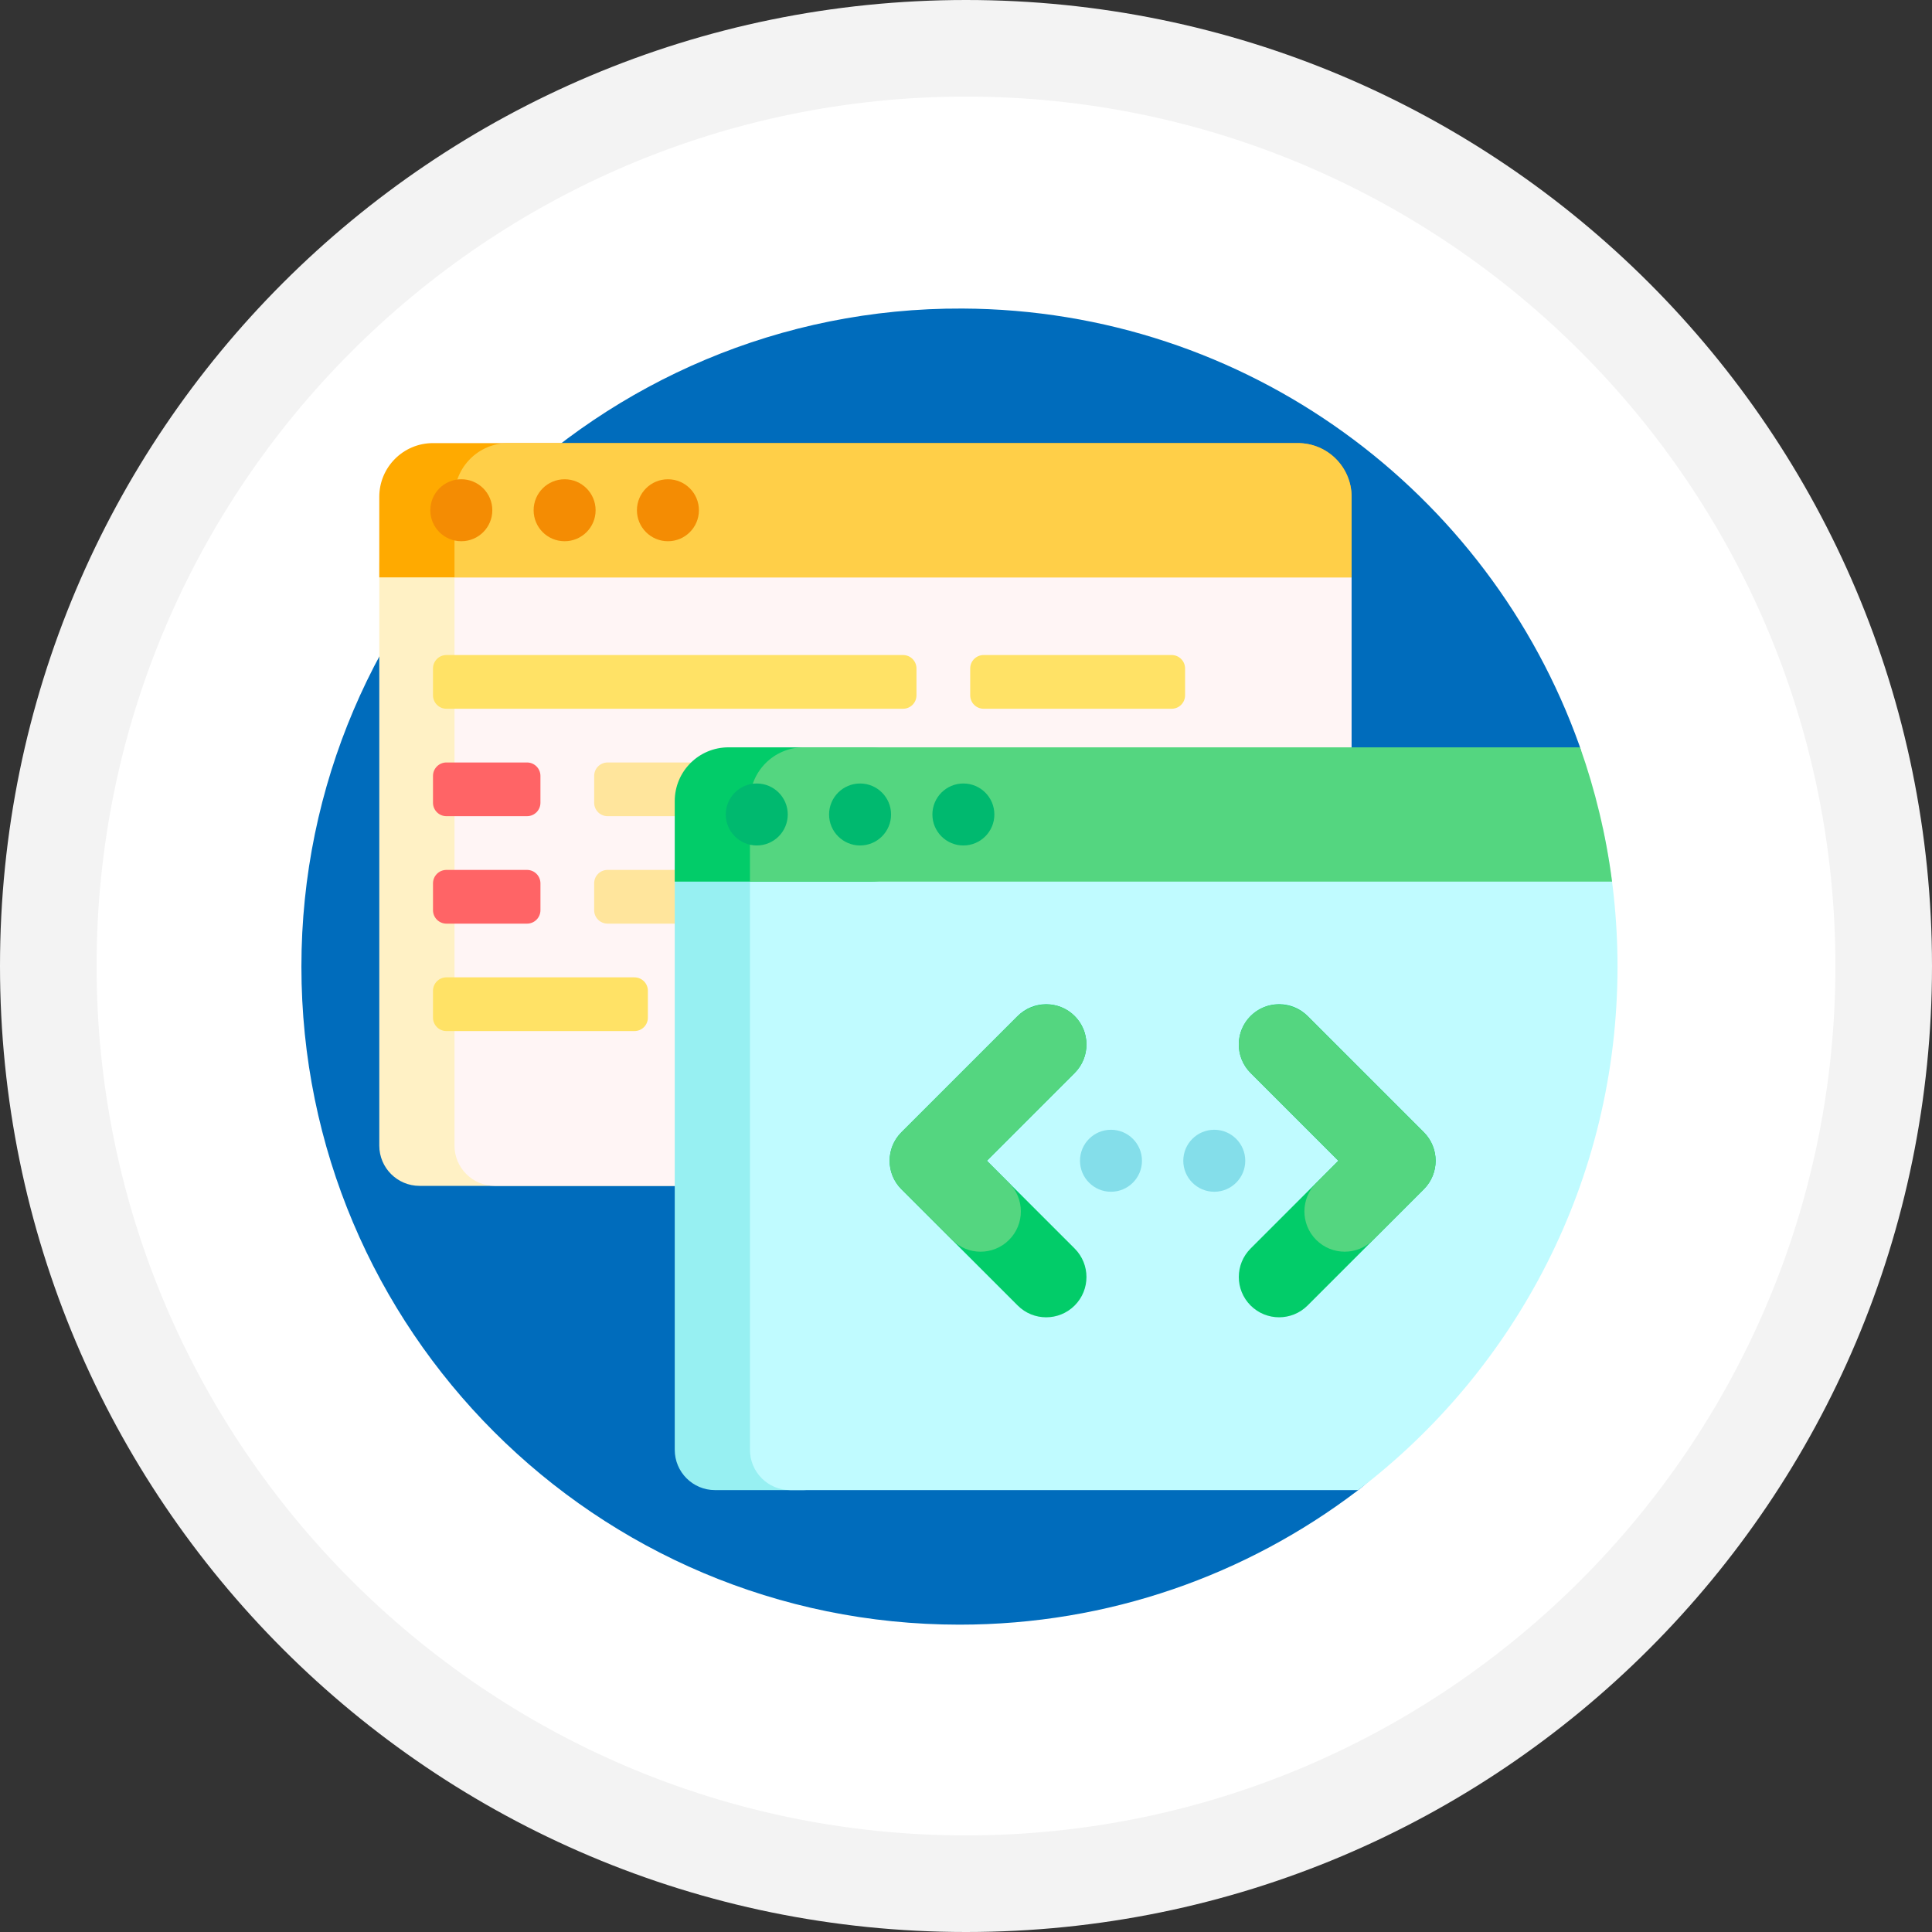
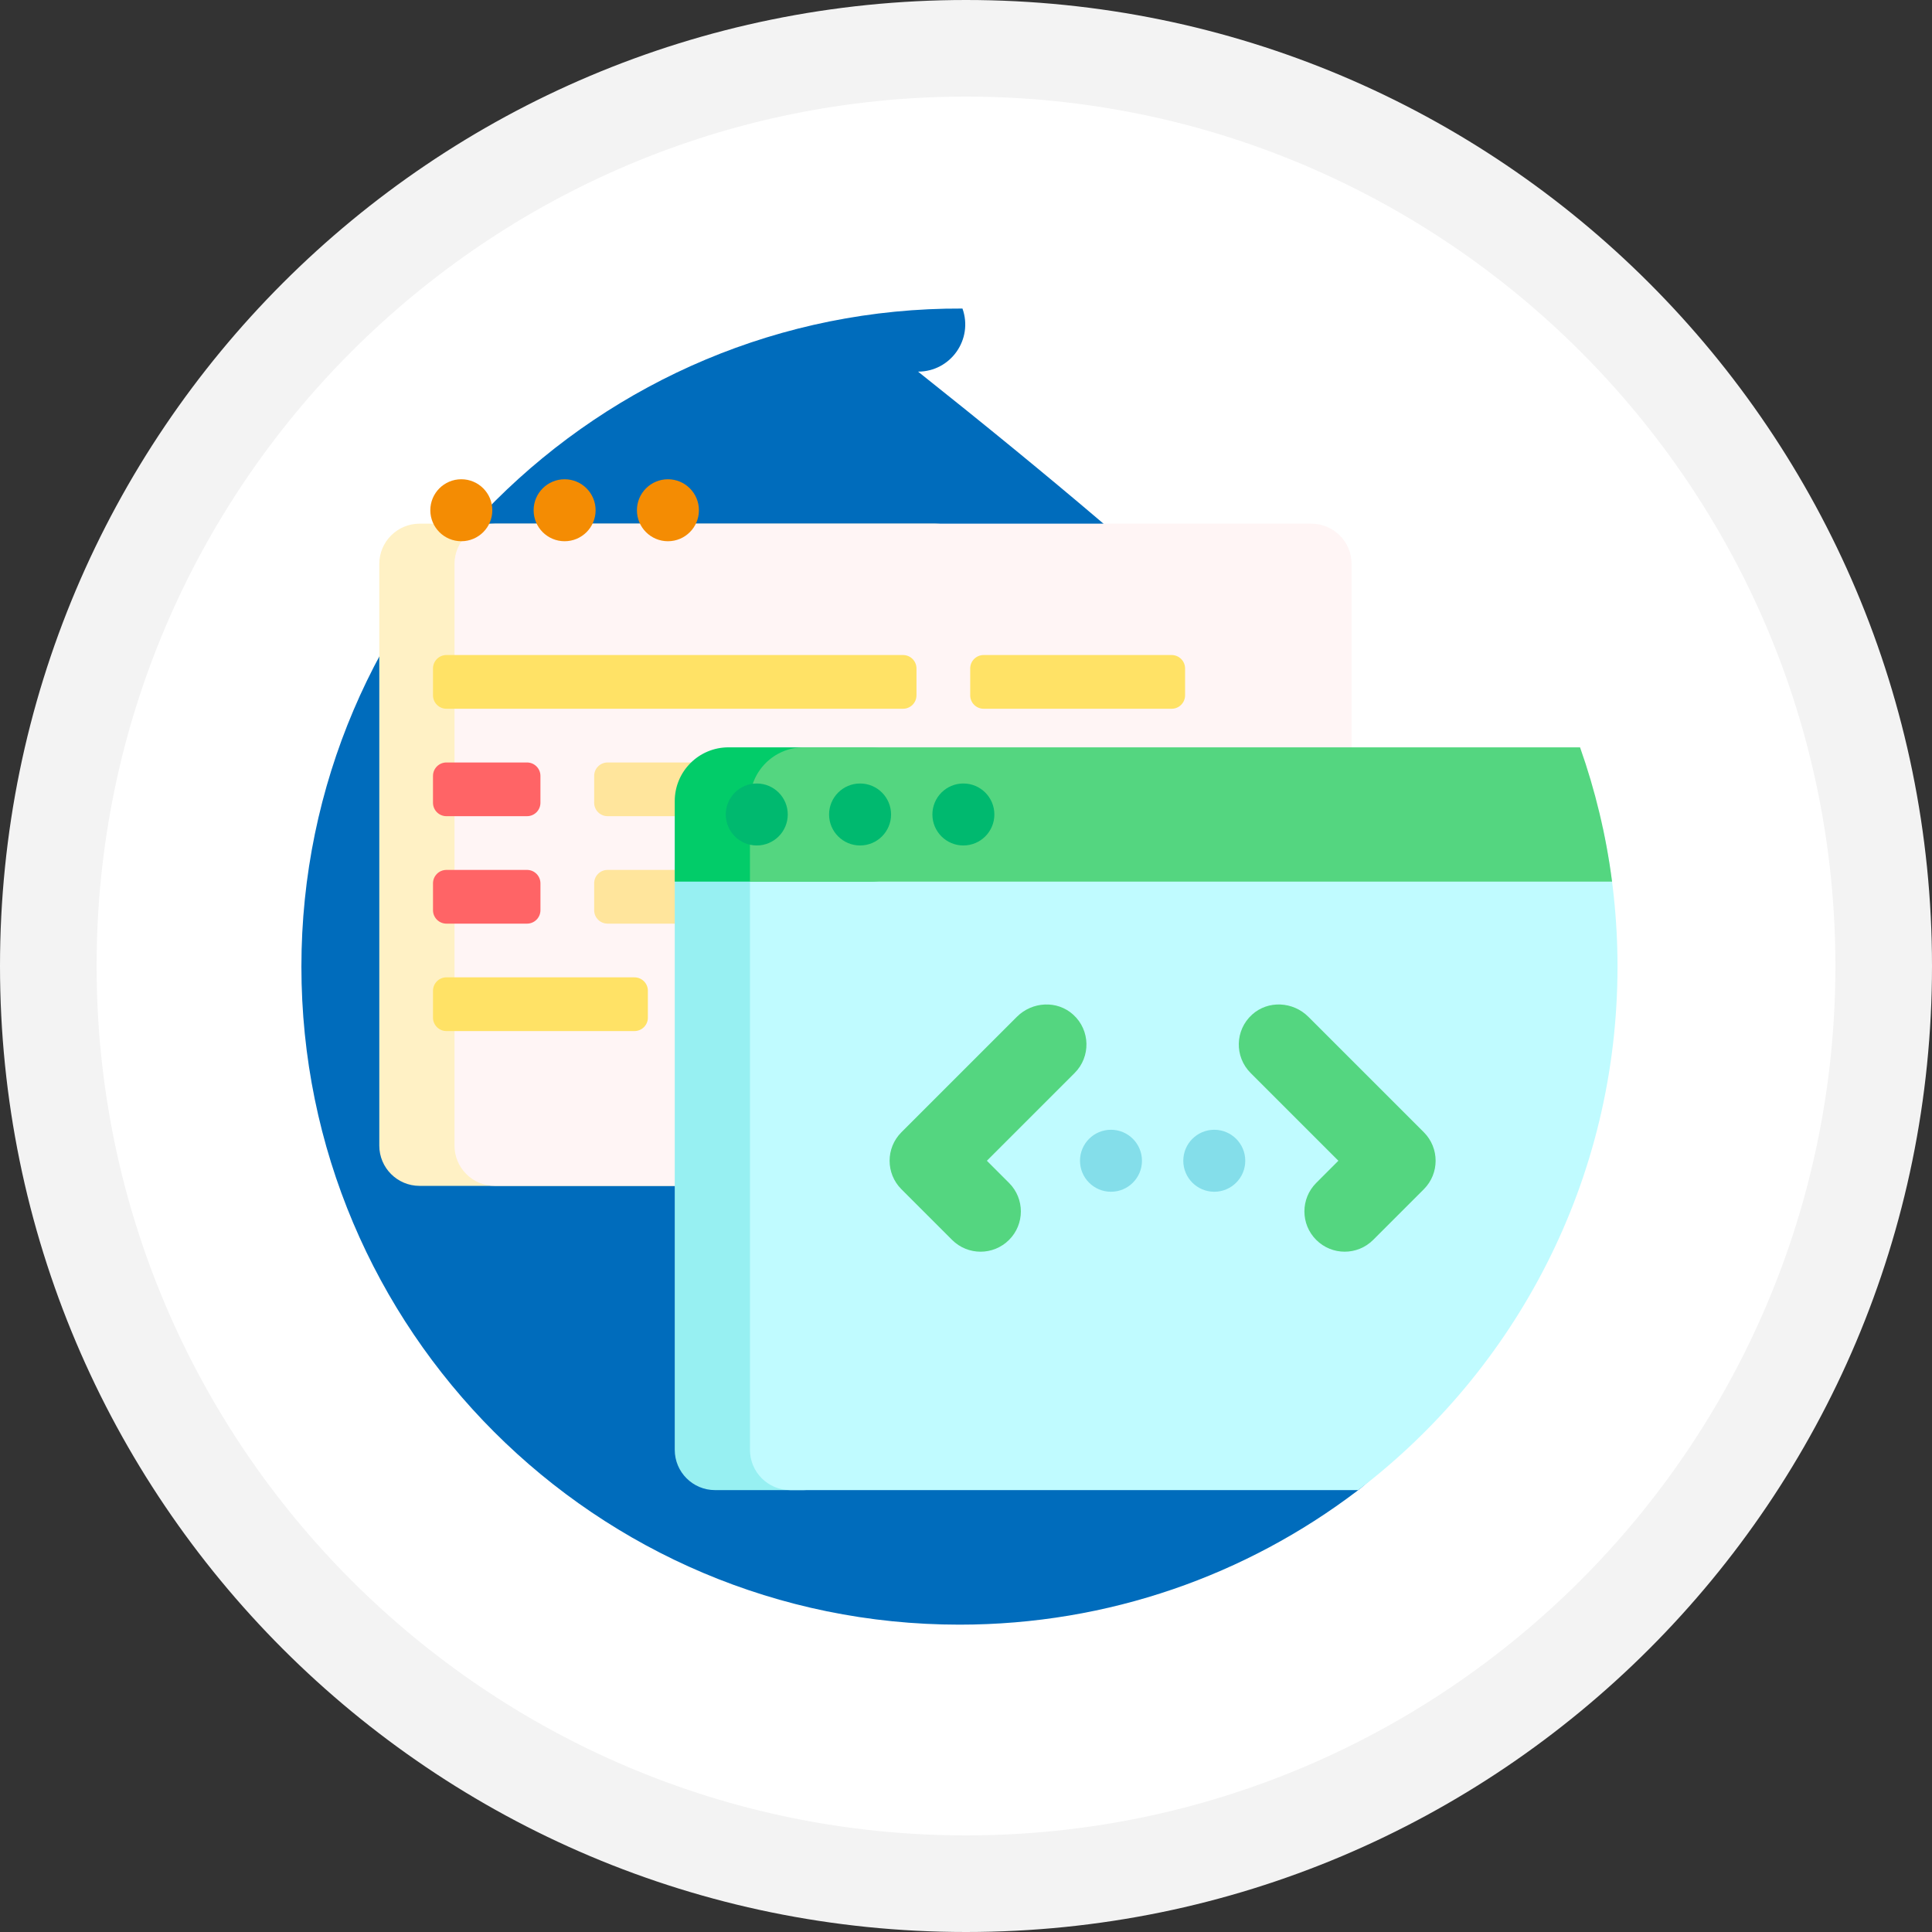
<svg xmlns="http://www.w3.org/2000/svg" id="Layer_1" x="0px" y="0px" width="200px" height="200px" viewBox="0 0 200 200" xml:space="preserve">
  <rect x="0" y="0" width="200" height="200" fill="#333333" stroke="none" />
  <g>
    <path fill="#FFFFFF" d="M100,195c-52.383,0-95-42.617-95-95C5,47.617,47.617,5,100,5s95,42.617,95,95  C195,152.382,152.383,195,100,195z" />
    <path fill="#F3F3F3" d="M100,10c49.626,0,90,40.374,90,90c0,49.625-40.374,90-90,90s-90-40.375-90-90C10,50.374,50.374,10,100,10   M100,0C44.771,0,0,44.771,0,100c0,55.228,44.771,100,100,100c55.229,0,100-44.771,100-100C200,44.771,155.229,0,100,0L100,0z" />
  </g>
-   <path fill="#006CBC" d="M146.313,96.287v46.352c0,4.606-2.171,8.933-5.841,11.719c-11.431,8.675-25.688,13.826-41.149,13.826 c-37.623,0-68.122-30.498-68.122-68.12c0-37.651,30.783-68.291,68.433-68.123c29.456,0.13,54.493,18.96,63.864,45.228 c1.135,3.182-1.218,6.53-4.597,6.53C151.947,83.699,146.313,89.335,146.313,96.287z" />
+   <path fill="#006CBC" d="M146.313,96.287v46.352c0,4.606-2.171,8.933-5.841,11.719c-11.431,8.675-25.688,13.826-41.149,13.826 c-37.623,0-68.122-30.498-68.122-68.12c0-37.651,30.783-68.291,68.433-68.123c1.135,3.182-1.218,6.53-4.597,6.53C151.947,83.699,146.313,89.335,146.313,96.287z" />
  <path fill="#FFF1C5" d="M96.821,122.761H43.435c-2.304,0-4.171-1.867-4.171-4.171V58.382c0-2.303,1.868-4.172,4.171-4.172h53.386 c2.303,0,4.17,1.869,4.17,4.172v60.207C100.991,120.894,99.124,122.761,96.821,122.761z" />
  <path fill="#FFF5F5" d="M135.746,122.761H51.22c-2.304,0-4.171-1.867-4.171-4.171V58.382c0-2.303,1.868-4.172,4.171-4.172h84.526 c2.304,0,4.171,1.869,4.171,4.172v60.207C139.917,120.894,138.05,122.761,135.746,122.761z" />
-   <path fill="#FFAA00" d="M139.917,51.43v8.342H39.263V51.43c0-3.071,2.491-5.56,5.561-5.56h89.532 C137.429,45.87,139.917,48.359,139.917,51.43z" />
-   <path fill="#FFCF48" d="M139.917,51.43v8.342H47.049V51.43c0-3.071,2.489-5.56,5.561-5.56h81.747 C137.429,45.87,139.917,48.359,139.917,51.43z" />
  <path fill="#F48C03" d="M50.964,52.821c0,1.772-1.437,3.207-3.209,3.207c-1.771,0-3.208-1.435-3.208-3.207 c0-1.773,1.437-3.209,3.208-3.209C49.527,49.612,50.964,51.048,50.964,52.821z M58.449,49.613c-1.771,0-3.208,1.435-3.208,3.208 c0,1.772,1.436,3.207,3.208,3.207c1.772,0,3.208-1.435,3.208-3.207C61.657,51.05,60.221,49.613,58.449,49.613z M69.144,49.613 c-1.772,0-3.209,1.435-3.209,3.208c0,1.772,1.437,3.207,3.209,3.207c1.771,0,3.208-1.435,3.208-3.207 C72.351,51.048,70.915,49.613,69.144,49.613z" />
  <path fill="#FFE266" d="M94.873,69.199v2.78c0,0.769-0.622,1.391-1.39,1.391H46.216c-0.769,0-1.392-0.623-1.392-1.391v-2.78 c0-0.767,0.623-1.39,1.392-1.39h47.267C94.251,67.809,94.873,68.432,94.873,69.199z M65.678,101.175H46.216 c-0.769,0-1.392,0.622-1.392,1.391v2.781c0,0.766,0.623,1.389,1.392,1.389h19.462c0.769,0,1.391-0.623,1.391-1.389v-2.781 C67.069,101.797,66.446,101.175,65.678,101.175z M121.288,67.809h-19.462c-0.769,0-1.391,0.623-1.391,1.39v2.78 c0,0.769,0.623,1.391,1.391,1.391h19.462c0.768,0,1.391-0.623,1.391-1.391v-2.78C122.679,68.432,122.056,67.809,121.288,67.809z" />
  <path fill="#FF6466" d="M55.946,80.321v2.78c0,0.769-0.622,1.39-1.39,1.39h-8.341c-0.769,0-1.392-0.622-1.392-1.39v-2.78 c0-0.768,0.623-1.39,1.392-1.39h8.341C55.324,78.931,55.946,79.554,55.946,80.321z M54.557,90.053h-8.341 c-0.769,0-1.392,0.622-1.392,1.391v2.78c0,0.768,0.623,1.391,1.392,1.391h8.341c0.768,0,1.39-0.623,1.39-1.391v-2.78 C55.946,90.675,55.324,90.053,54.557,90.053z" />
  <path fill="#FFE59C" d="M85.826,91.443v2.78c0,0.768-0.622,1.391-1.39,1.391h-21.54c-0.767,0-1.389-0.623-1.389-1.391v-2.78 c0-0.769,0.623-1.391,1.389-1.391h21.54C85.204,90.053,85.826,90.675,85.826,91.443z M84.437,78.931h-21.54 c-0.767,0-1.389,0.623-1.389,1.39v2.78c0,0.769,0.623,1.39,1.389,1.39h21.54c0.768,0,1.39-0.622,1.39-1.39v-2.78 C85.826,79.554,85.204,78.931,84.437,78.931z" />
  <path fill="#97F0F2" d="M83.195,154.255H74.02c-2.303,0-4.17-1.868-4.17-4.171V89.876c0-2.302,1.867-4.17,4.17-4.17h9.175 c2.304,0,4.172,1.868,4.172,4.17v60.208C87.367,152.387,85.499,154.255,83.195,154.255z" />
  <path fill="#C0FBFF" d="M167.444,100.063c0,22.104-10.532,41.747-26.847,54.192H81.805c-2.303,0-4.17-1.868-4.17-4.171V89.876 c0-2.302,1.867-4.17,4.17-4.17h84.118C166.917,90.335,167.444,95.136,167.444,100.063z" />
  <path fill="#84DEEA" d="M118.216,120.161c0,1.771-1.438,3.209-3.207,3.209c-1.773,0-3.208-1.438-3.208-3.209 s1.435-3.208,3.208-3.208C116.778,116.953,118.216,118.389,118.216,120.161z M125.701,116.953c-1.771,0-3.207,1.437-3.207,3.208 s1.436,3.209,3.207,3.209s3.208-1.438,3.208-3.209S127.473,116.953,125.701,116.953z" />
  <path fill="#02CC69" d="M90.059,91.266h-20.21v-8.34c0-3.072,2.49-5.562,5.562-5.562h14.612c3.116,0,5.848,2.094,6.651,5.104 c0.013,0.046,0.024,0.092,0.036,0.138C97.869,86.979,94.583,91.266,90.059,91.266z" />
  <path fill="#54D680" d="M166.88,91.266H77.635v-8.34c0-3.071,2.49-5.562,5.56-5.562h80.372 C165.137,81.806,166.261,86.457,166.88,91.266z" />
  <path fill="#00B96F" d="M81.548,84.316c0,1.771-1.436,3.207-3.207,3.207c-1.773,0-3.209-1.437-3.209-3.207 c0-1.773,1.437-3.209,3.208-3.209S81.548,82.543,81.548,84.316z M89.035,81.107c-1.771,0-3.209,1.436-3.209,3.209 c0,1.771,1.438,3.207,3.209,3.207c1.771,0,3.208-1.437,3.208-3.207C92.243,82.543,90.808,81.107,89.035,81.107z M99.728,81.107 c-1.772,0-3.207,1.436-3.207,3.209c0,1.771,1.436,3.207,3.207,3.207c1.772,0,3.208-1.437,3.208-3.207 C102.937,82.543,101.5,81.107,99.728,81.107z" />
-   <path fill="#02CC69" d="M111.249,111.074l-9.088,9.087l9.088,9.087c1.628,1.629,1.628,4.269,0,5.898 c-0.815,0.814-1.882,1.221-2.95,1.221c-1.067,0-2.134-0.406-2.947-1.221L93.315,123.11c-1.629-1.628-1.629-4.269,0-5.898 l12.036-12.035c1.627-1.627,4.268-1.627,5.897,0C112.877,106.806,112.877,109.447,111.249,111.074z M147.395,117.21l-12.034-12.034 c-1.63-1.628-4.271-1.628-5.899,0c-1.628,1.63-1.628,4.271,0,5.897l9.086,9.087l-9.086,9.087c-1.628,1.629-1.628,4.269,0,5.898 c0.815,0.814,1.883,1.221,2.949,1.221s2.136-0.406,2.95-1.221l12.034-12.036C149.022,121.482,149.022,118.84,147.395,117.21z" />
  <path fill="#54D680" d="M111.102,105.039c1.774,1.612,1.821,4.36,0.147,6.035l-9.088,9.087l2.296,2.296c1.63,1.63,1.63,4.27,0,5.897 c-1.629,1.629-4.269,1.629-5.898,0l-5.245-5.244c-1.629-1.628-1.629-4.269,0-5.898l11.951-11.95 C106.854,103.672,109.441,103.526,111.102,105.039z M147.395,117.21l-11.953-11.951c-1.586-1.587-4.173-1.733-5.834-0.221 c-1.774,1.612-1.823,4.36-0.146,6.035l9.086,9.087l-2.294,2.296c-1.629,1.63-1.629,4.27,0,5.897c1.628,1.629,4.269,1.629,5.897,0 l5.244-5.244C149.022,121.482,149.022,118.84,147.395,117.21z" />
</svg>